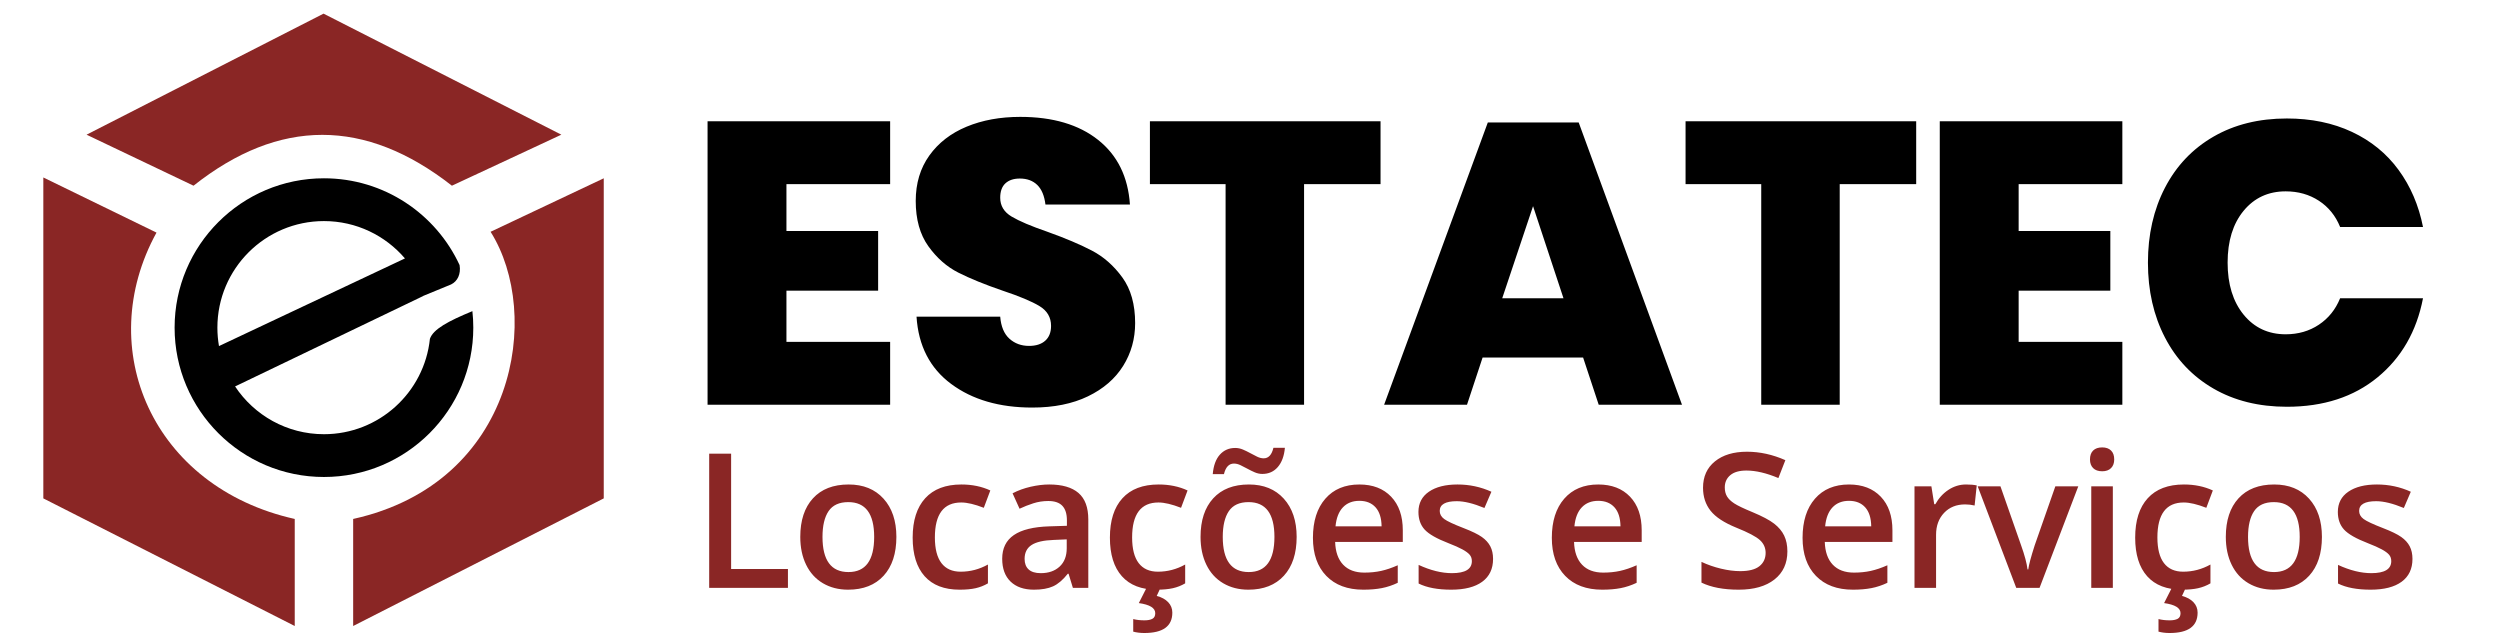
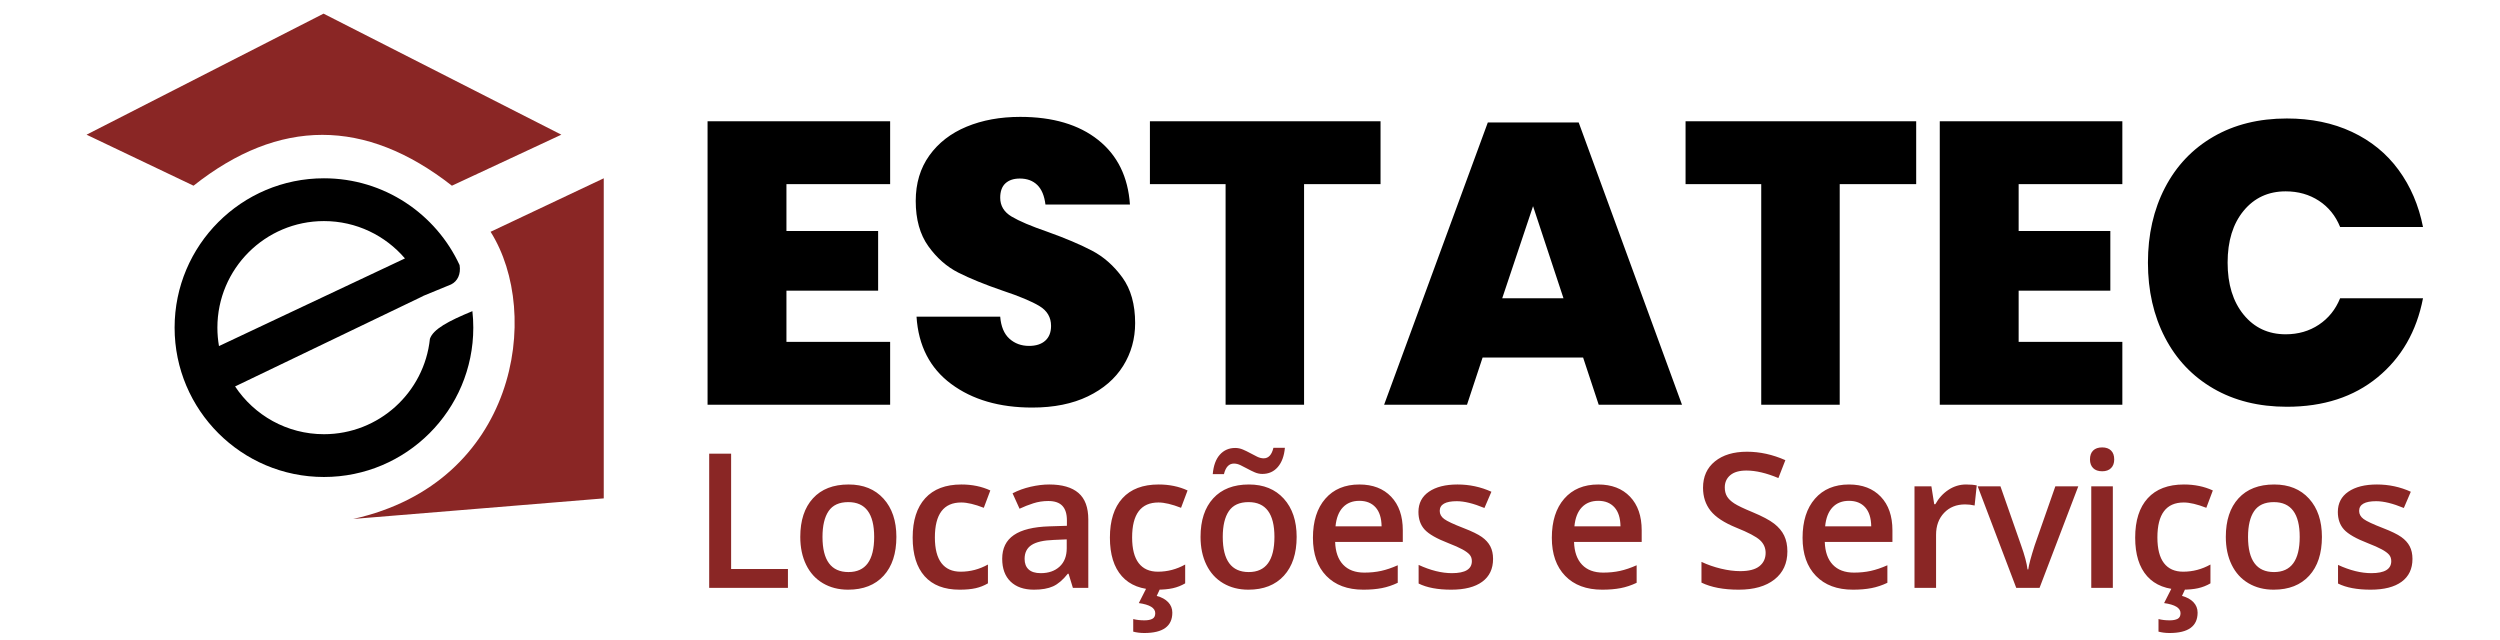
<svg xmlns="http://www.w3.org/2000/svg" style="isolation:isolate" viewBox="0 0 1024 262" width="1024pt" height="262pt">
  <defs>
    <clipPath id="_clipPath_laD0DwI7rU1Y44cVUoJRnaGmVxzffd5M">
      <rect width="1024" height="262" />
    </clipPath>
  </defs>
  <g clip-path="url(#_clipPath_laD0DwI7rU1Y44cVUoJRnaGmVxzffd5M)">
    <g>
      <path d=" M 132.522 5.589 L 35.454 55.166 L 79.269 76.062 C 114.342 48.301 149.626 48.307 185.1 76.062 L 229.926 55.166 L 132.522 5.589 Z " fill="rgb(138,38,37)" />
-       <path d=" M 17.746 72.692 L 64.102 95.274 C 37.999 142.803 62.471 199.552 120.725 212.564 L 120.725 256.411 L 17.746 204.138 L 17.746 72.692 Z " fill="rgb(138,38,37)" />
-       <path d=" M 247.297 73.029 L 200.941 94.937 C 222.174 128.528 211.614 197.734 144.655 212.564 L 144.655 256.411 L 247.297 204.138 L 247.297 73.029 Z " fill="rgb(138,38,37)" />
+       <path d=" M 247.297 73.029 L 200.941 94.937 C 222.174 128.528 211.614 197.734 144.655 212.564 L 247.297 204.138 L 247.297 73.029 Z " fill="rgb(138,38,37)" />
      <path d=" M 174.249 120.836 C 174.247 120.831 174.245 120.825 174.243 120.819 L 174.243 120.819 L 173.949 120.96 L 173.303 121.226 C 173.31 121.238 173.316 121.25 173.322 121.261 L 96.291 158.284 C 104.11 170.071 117.499 177.849 132.69 177.849 C 155.228 177.849 173.8 160.729 176.089 138.792 C 177.412 134.854 183.583 131.536 193.492 127.446 C 193.738 129.664 193.863 131.919 193.863 134.202 C 193.863 167.964 166.452 195.375 132.69 195.375 C 98.928 195.375 71.517 167.964 71.517 134.202 L 71.517 134.202 L 71.517 134.202 C 71.517 100.44 98.928 73.029 132.69 73.029 C 157.305 73.029 178.544 87.599 188.245 108.578 C 188.842 112.254 187.426 115.203 184.763 116.507 L 174.249 120.836 Z  M 165.867 105.852 C 157.859 96.492 145.962 90.555 132.69 90.555 C 108.601 90.555 89.043 110.113 89.043 134.202 L 89.043 134.202 C 89.043 136.777 89.267 139.3 89.695 141.753 L 165.867 105.852 L 165.867 105.852 Z " fill-rule="evenodd" fill="rgb(0,0,0)" />
    </g>
    <path d=" M 732.112 225.856 L 732.112 225.856 L 732.112 225.856 Q 732.112 233.187 726.811 237.361 L 726.811 237.361 L 726.811 237.361 Q 721.51 241.534 712.186 241.534 L 712.186 241.534 L 712.186 241.534 Q 702.861 241.534 696.921 238.639 L 696.921 238.639 L 696.921 230.142 L 696.921 230.142 Q 700.681 231.909 704.91 232.924 L 704.91 232.924 L 704.91 232.924 Q 709.14 233.939 712.787 233.939 L 712.787 233.939 L 712.787 233.939 Q 718.126 233.939 720.664 231.909 L 720.664 231.909 L 720.664 231.909 Q 723.202 229.879 723.202 226.457 L 723.202 226.457 L 723.202 226.457 Q 723.202 223.374 720.871 221.231 L 720.871 221.231 L 720.871 221.231 Q 718.54 219.088 711.246 216.155 L 711.246 216.155 L 711.246 216.155 Q 703.726 213.11 700.643 209.2 L 700.643 209.2 L 700.643 209.2 Q 697.56 205.29 697.56 199.8 L 697.56 199.8 L 697.56 199.8 Q 697.56 192.92 702.448 188.972 L 702.448 188.972 L 702.448 188.972 Q 707.335 185.025 715.569 185.025 L 715.569 185.025 L 715.569 185.025 Q 723.465 185.025 731.285 188.484 L 731.285 188.484 L 728.428 195.815 L 728.428 195.815 Q 721.096 192.732 715.344 192.732 L 715.344 192.732 L 715.344 192.732 Q 710.982 192.732 708.727 194.631 L 708.727 194.631 L 708.727 194.631 Q 706.471 196.529 706.471 199.65 L 706.471 199.65 L 706.471 199.65 Q 706.471 201.793 707.373 203.316 L 707.373 203.316 L 707.373 203.316 Q 708.275 204.839 710.343 206.192 L 710.343 206.192 L 710.343 206.192 Q 712.411 207.546 717.788 209.764 L 717.788 209.764 L 717.788 209.764 Q 723.841 212.283 726.661 214.464 L 726.661 214.464 L 726.661 214.464 Q 729.48 216.644 730.796 219.389 L 730.796 219.389 L 730.796 219.389 Q 732.112 222.133 732.112 225.856 Z  M 758.972 241.534 L 758.972 241.534 L 758.972 241.534 Q 749.272 241.534 743.801 235.875 L 743.801 235.875 L 743.801 235.875 Q 738.331 230.217 738.331 220.291 L 738.331 220.291 L 738.331 220.291 Q 738.331 210.102 743.407 204.275 L 743.407 204.275 L 743.407 204.275 Q 748.482 198.447 757.355 198.447 L 757.355 198.447 L 757.355 198.447 Q 765.589 198.447 770.364 203.447 L 770.364 203.447 L 770.364 203.447 Q 775.139 208.448 775.139 217.208 L 775.139 217.208 L 775.139 221.983 L 747.43 221.983 L 747.43 221.983 Q 747.618 228.036 750.701 231.289 L 750.701 231.289 L 750.701 231.289 Q 753.784 234.541 759.386 234.541 L 759.386 234.541 L 759.386 234.541 Q 763.07 234.541 766.247 233.845 L 766.247 233.845 L 766.247 233.845 Q 769.424 233.15 773.071 231.533 L 773.071 231.533 L 773.071 238.714 L 773.071 238.714 Q 769.838 240.256 766.529 240.895 L 766.529 240.895 L 766.529 240.895 Q 763.221 241.534 758.972 241.534 Z  M 757.355 205.139 L 757.355 205.139 L 757.355 205.139 Q 753.145 205.139 750.607 207.809 L 750.607 207.809 L 750.607 207.809 Q 748.069 210.478 747.58 215.591 L 747.58 215.591 L 766.454 215.591 L 766.454 215.591 Q 766.379 210.441 763.973 207.79 L 763.973 207.79 L 763.973 207.79 Q 761.566 205.139 757.355 205.139 Z  M 805.27 198.447 L 805.27 198.447 L 805.27 198.447 Q 807.939 198.447 809.669 198.823 L 809.669 198.823 L 808.804 207.057 L 808.804 207.057 Q 806.924 206.606 804.894 206.606 L 804.894 206.606 L 804.894 206.606 Q 799.593 206.606 796.303 210.065 L 796.303 210.065 L 796.303 210.065 Q 793.013 213.524 793.013 219.05 L 793.013 219.05 L 793.013 240.782 L 784.178 240.782 L 784.178 199.199 L 791.096 199.199 L 792.261 206.53 L 792.712 206.53 L 792.712 206.53 Q 794.78 202.808 798.108 200.628 L 798.108 200.628 L 798.108 200.628 Q 801.435 198.447 805.27 198.447 Z  M 835.401 240.782 L 825.851 240.782 L 810.06 199.199 L 819.384 199.199 L 827.844 223.374 L 827.844 223.374 Q 830.024 229.465 830.476 233.225 L 830.476 233.225 L 830.776 233.225 L 830.776 233.225 Q 831.115 230.518 833.408 223.374 L 833.408 223.374 L 841.868 199.199 L 851.267 199.199 L 835.401 240.782 L 835.401 240.782 Z  M 865.419 199.199 L 865.419 240.782 L 856.583 240.782 L 856.583 199.199 L 865.419 199.199 L 865.419 199.199 Z  M 856.057 188.183 L 856.057 188.183 L 856.057 188.183 Q 856.057 185.814 857.354 184.536 L 857.354 184.536 L 857.354 184.536 Q 858.651 183.258 861.058 183.258 L 861.058 183.258 L 861.058 183.258 Q 863.389 183.258 864.686 184.536 L 864.686 184.536 L 864.686 184.536 Q 865.983 185.814 865.983 188.183 L 865.983 188.183 L 865.983 188.183 Q 865.983 190.439 864.686 191.736 L 864.686 191.736 L 864.686 191.736 Q 863.389 193.033 861.058 193.033 L 861.058 193.033 L 861.058 193.033 Q 858.651 193.033 857.354 191.736 L 857.354 191.736 L 857.354 191.736 Q 856.057 190.439 856.057 188.183 Z  M 893.82 241.534 L 893.82 241.534 L 893.82 241.534 Q 884.383 241.534 879.477 236.026 L 879.477 236.026 L 879.477 236.026 Q 874.57 230.518 874.57 220.216 L 874.57 220.216 L 874.57 220.216 Q 874.57 209.726 879.702 204.087 L 879.702 204.087 L 879.702 204.087 Q 884.834 198.447 894.535 198.447 L 894.535 198.447 L 894.535 198.447 Q 901.114 198.447 906.378 200.891 L 906.378 200.891 L 903.708 207.997 L 903.708 207.997 Q 898.106 205.816 894.459 205.816 L 894.459 205.816 L 894.459 205.816 Q 883.669 205.816 883.669 220.141 L 883.669 220.141 L 883.669 220.141 Q 883.669 227.134 886.357 230.649 L 886.357 230.649 L 886.357 230.649 Q 889.045 234.165 894.234 234.165 L 894.234 234.165 L 894.234 234.165 Q 900.137 234.165 905.4 231.232 L 905.4 231.232 L 905.4 238.94 L 905.4 238.94 Q 903.032 240.331 900.343 240.932 L 900.343 240.932 L 900.343 240.932 Q 897.655 241.534 893.82 241.534 Z  M 900.137 250.933 L 900.137 250.933 L 900.137 250.933 Q 900.137 259.28 888.669 259.28 L 888.669 259.28 L 888.669 259.28 Q 886.188 259.28 884.12 258.716 L 884.12 258.716 L 884.12 253.565 L 884.12 253.565 Q 886.15 254.091 888.745 254.091 L 888.745 254.091 L 888.745 254.091 Q 890.775 254.091 891.959 253.471 L 891.959 253.471 L 891.959 253.471 Q 893.144 252.851 893.144 251.159 L 893.144 251.159 L 893.144 251.159 Q 893.144 247.963 886.414 247.023 L 886.414 247.023 L 889.572 240.782 L 895.287 240.782 L 893.745 244.091 L 893.745 244.091 Q 896.753 244.88 898.445 246.666 L 898.445 246.666 L 898.445 246.666 Q 900.137 248.452 900.137 250.933 Z  M 951.059 219.915 L 951.059 219.915 L 951.059 219.915 Q 951.059 230.104 945.833 235.819 L 945.833 235.819 L 945.833 235.819 Q 940.607 241.534 931.283 241.534 L 931.283 241.534 L 931.283 241.534 Q 925.455 241.534 920.981 238.902 L 920.981 238.902 L 920.981 238.902 Q 916.507 236.27 914.101 231.345 L 914.101 231.345 L 914.101 231.345 Q 911.694 226.42 911.694 219.915 L 911.694 219.915 L 911.694 219.915 Q 911.694 209.801 916.883 204.124 L 916.883 204.124 L 916.883 204.124 Q 922.071 198.447 931.508 198.447 L 931.508 198.447 L 931.508 198.447 Q 940.532 198.447 945.795 204.256 L 945.795 204.256 L 945.795 204.256 Q 951.059 210.065 951.059 219.915 Z  M 920.793 219.915 L 920.793 219.915 L 920.793 219.915 Q 920.793 234.315 931.433 234.315 L 931.433 234.315 L 931.433 234.315 Q 941.96 234.315 941.96 219.915 L 941.96 219.915 L 941.96 219.915 Q 941.96 205.666 931.358 205.666 L 931.358 205.666 L 931.358 205.666 Q 925.793 205.666 923.293 209.35 L 923.293 209.35 L 923.293 209.35 Q 920.793 213.035 920.793 219.915 Z  M 988.145 228.939 L 988.145 228.939 L 988.145 228.939 Q 988.145 235.029 983.709 238.282 L 983.709 238.282 L 983.709 238.282 Q 979.272 241.534 971.001 241.534 L 971.001 241.534 L 971.001 241.534 Q 962.692 241.534 957.654 239.015 L 957.654 239.015 L 957.654 231.383 L 957.654 231.383 Q 964.985 234.766 971.302 234.766 L 971.302 234.766 L 971.302 234.766 Q 979.46 234.766 979.46 229.841 L 979.46 229.841 L 979.46 229.841 Q 979.46 228.262 978.558 227.209 L 978.558 227.209 L 978.558 227.209 Q 977.656 226.156 975.588 225.029 L 975.588 225.029 L 975.588 225.029 Q 973.52 223.901 969.835 222.472 L 969.835 222.472 L 969.835 222.472 Q 962.654 219.69 960.116 216.907 L 960.116 216.907 L 960.116 216.907 Q 957.579 214.125 957.579 209.689 L 957.579 209.689 L 957.579 209.689 Q 957.579 204.35 961.884 201.398 L 961.884 201.398 L 961.884 201.398 Q 966.188 198.447 973.595 198.447 L 973.595 198.447 L 973.595 198.447 Q 980.927 198.447 987.469 201.417 L 987.469 201.417 L 984.611 208.072 L 984.611 208.072 Q 977.881 205.29 973.294 205.29 L 973.294 205.29 L 973.294 205.29 Q 966.301 205.29 966.301 209.275 L 966.301 209.275 L 966.301 209.275 Q 966.301 211.23 968.125 212.584 L 968.125 212.584 L 968.125 212.584 Q 969.948 213.937 976.077 216.306 L 976.077 216.306 L 976.077 216.306 Q 981.228 218.299 983.559 219.953 L 983.559 219.953 L 983.559 219.953 Q 985.89 221.607 987.018 223.769 L 987.018 223.769 L 987.018 223.769 Q 988.145 225.931 988.145 228.939 Z  M 656.27 241.534 L 656.27 241.534 L 656.27 241.534 Q 646.57 241.534 641.099 235.875 L 641.099 235.875 L 641.099 235.875 Q 635.629 230.217 635.629 220.291 L 635.629 220.291 L 635.629 220.291 Q 635.629 210.102 640.705 204.275 L 640.705 204.275 L 640.705 204.275 Q 645.78 198.447 654.653 198.447 L 654.653 198.447 L 654.653 198.447 Q 662.887 198.447 667.662 203.447 L 667.662 203.447 L 667.662 203.447 Q 672.437 208.448 672.437 217.208 L 672.437 217.208 L 672.437 221.983 L 644.728 221.983 L 644.728 221.983 Q 644.916 228.036 647.999 231.289 L 647.999 231.289 L 647.999 231.289 Q 651.082 234.541 656.684 234.541 L 656.684 234.541 L 656.684 234.541 Q 660.368 234.541 663.545 233.845 L 663.545 233.845 L 663.545 233.845 Q 666.722 233.15 670.369 231.533 L 670.369 231.533 L 670.369 238.714 L 670.369 238.714 Q 667.136 240.256 663.827 240.895 L 663.827 240.895 L 663.827 240.895 Q 660.519 241.534 656.27 241.534 Z  M 654.653 205.139 L 654.653 205.139 L 654.653 205.139 Q 650.442 205.139 647.905 207.809 L 647.905 207.809 L 647.905 207.809 Q 645.367 210.478 644.878 215.591 L 644.878 215.591 L 663.752 215.591 L 663.752 215.591 Q 663.677 210.441 661.27 207.79 L 661.27 207.79 L 661.27 207.79 Q 658.864 205.139 654.653 205.139 Z  M 322.74 240.782 L 290.481 240.782 L 290.481 185.814 L 299.467 185.814 L 299.467 233.074 L 322.74 233.074 L 322.74 240.782 L 322.74 240.782 Z  M 367.158 219.915 L 367.158 219.915 L 367.158 219.915 Q 367.158 230.104 361.932 235.819 L 361.932 235.819 L 361.932 235.819 Q 356.706 241.534 347.382 241.534 L 347.382 241.534 L 347.382 241.534 Q 341.554 241.534 337.08 238.902 L 337.08 238.902 L 337.08 238.902 Q 332.606 236.27 330.2 231.345 L 330.2 231.345 L 330.2 231.345 Q 327.793 226.42 327.793 219.915 L 327.793 219.915 L 327.793 219.915 Q 327.793 209.801 332.982 204.124 L 332.982 204.124 L 332.982 204.124 Q 338.17 198.447 347.607 198.447 L 347.607 198.447 L 347.607 198.447 Q 356.631 198.447 361.895 204.256 L 361.895 204.256 L 361.895 204.256 Q 367.158 210.065 367.158 219.915 Z  M 336.892 219.915 L 336.892 219.915 L 336.892 219.915 Q 336.892 234.315 347.532 234.315 L 347.532 234.315 L 347.532 234.315 Q 358.06 234.315 358.06 219.915 L 358.06 219.915 L 358.06 219.915 Q 358.06 205.666 347.457 205.666 L 347.457 205.666 L 347.457 205.666 Q 341.893 205.666 339.392 209.35 L 339.392 209.35 L 339.392 209.35 Q 336.892 213.035 336.892 219.915 Z  M 393.078 241.534 L 393.078 241.534 L 393.078 241.534 Q 383.641 241.534 378.735 236.026 L 378.735 236.026 L 378.735 236.026 Q 373.828 230.518 373.828 220.216 L 373.828 220.216 L 373.828 220.216 Q 373.828 209.726 378.96 204.087 L 378.96 204.087 L 378.96 204.087 Q 384.092 198.447 393.792 198.447 L 393.792 198.447 L 393.792 198.447 Q 400.372 198.447 405.636 200.891 L 405.636 200.891 L 402.966 207.997 L 402.966 207.997 Q 397.364 205.816 393.717 205.816 L 393.717 205.816 L 393.717 205.816 Q 382.927 205.816 382.927 220.141 L 382.927 220.141 L 382.927 220.141 Q 382.927 227.134 385.615 230.649 L 385.615 230.649 L 385.615 230.649 Q 388.303 234.165 393.492 234.165 L 393.492 234.165 L 393.492 234.165 Q 399.395 234.165 404.658 231.232 L 404.658 231.232 L 404.658 238.94 L 404.658 238.94 Q 402.29 240.331 399.601 240.932 L 399.601 240.932 L 399.601 240.932 Q 396.913 241.534 393.078 241.534 Z  M 445.768 240.782 L 439.451 240.782 L 437.684 234.992 L 437.383 234.992 L 437.383 234.992 Q 434.375 238.789 431.33 240.162 L 431.33 240.162 L 431.33 240.162 Q 428.285 241.534 423.51 241.534 L 423.51 241.534 L 423.51 241.534 Q 417.381 241.534 413.941 238.225 L 413.941 238.225 L 413.941 238.225 Q 410.501 234.917 410.501 228.863 L 410.501 228.863 L 410.501 228.863 Q 410.501 222.434 415.276 219.163 L 415.276 219.163 L 415.276 219.163 Q 420.051 215.892 429.826 215.591 L 429.826 215.591 L 437.007 215.366 L 437.007 213.148 L 437.007 213.148 Q 437.007 209.162 435.146 207.188 L 435.146 207.188 L 435.146 207.188 Q 433.285 205.215 429.375 205.215 L 429.375 205.215 L 429.375 205.215 Q 426.179 205.215 423.247 206.154 L 423.247 206.154 L 423.247 206.154 Q 420.314 207.094 417.607 208.373 L 417.607 208.373 L 414.749 202.056 L 414.749 202.056 Q 418.133 200.289 422.156 199.368 L 422.156 199.368 L 422.156 199.368 Q 426.179 198.447 429.751 198.447 L 429.751 198.447 L 429.751 198.447 Q 437.684 198.447 441.726 201.906 L 441.726 201.906 L 441.726 201.906 Q 445.768 205.365 445.768 212.772 L 445.768 212.772 L 445.768 240.782 L 445.768 240.782 Z  M 426.292 234.766 L 426.292 234.766 L 426.292 234.766 Q 431.104 234.766 434.018 232.078 L 434.018 232.078 L 434.018 232.078 Q 436.932 229.39 436.932 224.54 L 436.932 224.54 L 436.932 220.93 L 431.593 221.156 L 431.593 221.156 Q 425.352 221.382 422.513 223.243 L 422.513 223.243 L 422.513 223.243 Q 419.675 225.104 419.675 228.939 L 419.675 228.939 L 419.675 228.939 Q 419.675 231.721 421.329 233.244 L 421.329 233.244 L 421.329 233.244 Q 422.983 234.766 426.292 234.766 Z  M 473.868 241.534 L 473.868 241.534 L 473.868 241.534 Q 464.431 241.534 459.525 236.026 L 459.525 236.026 L 459.525 236.026 Q 454.618 230.518 454.618 220.216 L 454.618 220.216 L 454.618 220.216 Q 454.618 209.726 459.75 204.087 L 459.75 204.087 L 459.75 204.087 Q 464.882 198.447 474.583 198.447 L 474.583 198.447 L 474.583 198.447 Q 481.162 198.447 486.426 200.891 L 486.426 200.891 L 483.756 207.997 L 483.756 207.997 Q 478.154 205.816 474.507 205.816 L 474.507 205.816 L 474.507 205.816 Q 463.717 205.816 463.717 220.141 L 463.717 220.141 L 463.717 220.141 Q 463.717 227.134 466.405 230.649 L 466.405 230.649 L 466.405 230.649 Q 469.093 234.165 474.282 234.165 L 474.282 234.165 L 474.282 234.165 Q 480.185 234.165 485.448 231.232 L 485.448 231.232 L 485.448 238.94 L 485.448 238.94 Q 483.08 240.331 480.391 240.932 L 480.391 240.932 L 480.391 240.932 Q 477.703 241.534 473.868 241.534 Z  M 480.185 250.933 L 480.185 250.933 L 480.185 250.933 Q 480.185 259.28 468.717 259.28 L 468.717 259.28 L 468.717 259.28 Q 466.236 259.28 464.168 258.716 L 464.168 258.716 L 464.168 253.565 L 464.168 253.565 Q 466.198 254.091 468.792 254.091 L 468.792 254.091 L 468.792 254.091 Q 470.823 254.091 472.007 253.471 L 472.007 253.471 L 472.007 253.471 Q 473.191 252.851 473.191 251.159 L 473.191 251.159 L 473.191 251.159 Q 473.191 247.963 466.461 247.023 L 466.461 247.023 L 469.62 240.782 L 475.334 240.782 L 473.793 244.091 L 473.793 244.091 Q 476.801 244.88 478.493 246.666 L 478.493 246.666 L 478.493 246.666 Q 480.185 248.452 480.185 250.933 Z  M 531.107 219.915 L 531.107 219.915 L 531.107 219.915 Q 531.107 230.104 525.881 235.819 L 525.881 235.819 L 525.881 235.819 Q 520.655 241.534 511.331 241.534 L 511.331 241.534 L 511.331 241.534 Q 505.503 241.534 501.029 238.902 L 501.029 238.902 L 501.029 238.902 Q 496.555 236.27 494.148 231.345 L 494.148 231.345 L 494.148 231.345 Q 491.742 226.42 491.742 219.915 L 491.742 219.915 L 491.742 219.915 Q 491.742 209.801 496.931 204.124 L 496.931 204.124 L 496.931 204.124 Q 502.119 198.447 511.556 198.447 L 511.556 198.447 L 511.556 198.447 Q 520.58 198.447 525.843 204.256 L 525.843 204.256 L 525.843 204.256 Q 531.107 210.065 531.107 219.915 Z  M 500.841 219.915 L 500.841 219.915 L 500.841 219.915 Q 500.841 234.315 511.481 234.315 L 511.481 234.315 L 511.481 234.315 Q 522.008 234.315 522.008 219.915 L 522.008 219.915 L 522.008 219.915 Q 522.008 205.666 511.406 205.666 L 511.406 205.666 L 511.406 205.666 Q 505.841 205.666 503.341 209.35 L 503.341 209.35 L 503.341 209.35 Q 500.841 213.035 500.841 219.915 Z  M 517.045 194.123 L 517.045 194.123 L 517.045 194.123 Q 515.466 194.123 513.944 193.465 L 513.944 193.465 L 513.944 193.465 Q 512.421 192.807 510.955 191.999 L 510.955 191.999 L 510.955 191.999 Q 509.488 191.191 508.097 190.533 L 508.097 190.533 L 508.097 190.533 Q 506.706 189.875 505.428 189.875 L 505.428 189.875 L 505.428 189.875 Q 502.382 189.875 501.33 194.198 L 501.33 194.198 L 496.743 194.198 L 496.743 194.198 Q 497.194 188.972 499.656 186.228 L 499.656 186.228 L 499.656 186.228 Q 502.119 183.483 505.954 183.483 L 505.954 183.483 L 505.954 183.483 Q 507.571 183.483 509.112 184.141 L 509.112 184.141 L 509.112 184.141 Q 510.654 184.799 512.12 185.607 L 512.12 185.607 L 512.12 185.607 Q 513.586 186.416 514.959 187.074 L 514.959 187.074 L 514.959 187.074 Q 516.331 187.732 517.609 187.732 L 517.609 187.732 L 517.609 187.732 Q 520.58 187.732 521.595 183.408 L 521.595 183.408 L 526.294 183.408 L 526.294 183.408 Q 525.843 188.446 523.399 191.285 L 523.399 191.285 L 523.399 191.285 Q 520.956 194.123 517.045 194.123 Z  M 558.418 241.534 L 558.418 241.534 L 558.418 241.534 Q 548.718 241.534 543.247 235.875 L 543.247 235.875 L 543.247 235.875 Q 537.777 230.217 537.777 220.291 L 537.777 220.291 L 537.777 220.291 Q 537.777 210.102 542.853 204.275 L 542.853 204.275 L 542.853 204.275 Q 547.928 198.447 556.801 198.447 L 556.801 198.447 L 556.801 198.447 Q 565.035 198.447 569.81 203.447 L 569.81 203.447 L 569.81 203.447 Q 574.585 208.448 574.585 217.208 L 574.585 217.208 L 574.585 221.983 L 546.875 221.983 L 546.875 221.983 Q 547.063 228.036 550.146 231.289 L 550.146 231.289 L 550.146 231.289 Q 553.229 234.541 558.832 234.541 L 558.832 234.541 L 558.832 234.541 Q 562.516 234.541 565.693 233.845 L 565.693 233.845 L 565.693 233.845 Q 568.87 233.15 572.517 231.533 L 572.517 231.533 L 572.517 238.714 L 572.517 238.714 Q 569.284 240.256 565.975 240.895 L 565.975 240.895 L 565.975 240.895 Q 562.666 241.534 558.418 241.534 Z  M 556.801 205.139 L 556.801 205.139 L 556.801 205.139 Q 552.59 205.139 550.052 207.809 L 550.052 207.809 L 550.052 207.809 Q 547.515 210.478 547.026 215.591 L 547.026 215.591 L 565.9 215.591 L 565.9 215.591 Q 565.825 210.441 563.418 207.79 L 563.418 207.79 L 563.418 207.79 Q 561.012 205.139 556.801 205.139 Z  M 611.559 228.939 L 611.559 228.939 L 611.559 228.939 Q 611.559 235.029 607.122 238.282 L 607.122 238.282 L 607.122 238.282 Q 602.686 241.534 594.414 241.534 L 594.414 241.534 L 594.414 241.534 Q 586.105 241.534 581.067 239.015 L 581.067 239.015 L 581.067 231.383 L 581.067 231.383 Q 588.398 234.766 594.715 234.766 L 594.715 234.766 L 594.715 234.766 Q 602.874 234.766 602.874 229.841 L 602.874 229.841 L 602.874 229.841 Q 602.874 228.262 601.971 227.209 L 601.971 227.209 L 601.971 227.209 Q 601.069 226.156 599.001 225.029 L 599.001 225.029 L 599.001 225.029 Q 596.933 223.901 593.249 222.472 L 593.249 222.472 L 593.249 222.472 Q 586.067 219.69 583.53 216.907 L 583.53 216.907 L 583.53 216.907 Q 580.992 214.125 580.992 209.689 L 580.992 209.689 L 580.992 209.689 Q 580.992 204.35 585.297 201.398 L 585.297 201.398 L 585.297 201.398 Q 589.602 198.447 597.008 198.447 L 597.008 198.447 L 597.008 198.447 Q 604.34 198.447 610.882 201.417 L 610.882 201.417 L 608.024 208.072 L 608.024 208.072 Q 601.294 205.29 596.708 205.29 L 596.708 205.29 L 596.708 205.29 Q 589.714 205.29 589.714 209.275 L 589.714 209.275 L 589.714 209.275 Q 589.714 211.23 591.538 212.584 L 591.538 212.584 L 591.538 212.584 Q 593.361 213.937 599.49 216.306 L 599.49 216.306 L 599.49 216.306 Q 604.641 218.299 606.972 219.953 L 606.972 219.953 L 606.972 219.953 Q 609.303 221.607 610.431 223.769 L 610.431 223.769 L 610.431 223.769 Q 611.559 225.931 611.559 228.939 Z " fill="rgb(138,38,37)" />
    <path d=" M 364.602 75.425 L 322.126 75.425 L 322.126 94.613 L 359.682 94.613 L 359.682 119.049 L 322.126 119.049 L 322.126 140.041 L 364.602 140.041 L 364.602 165.789 L 289.818 165.789 L 289.818 49.677 L 364.602 49.677 L 364.602 75.425 L 364.602 75.425 Z  M 464.954 132.333 L 464.954 132.333 Q 464.954 142.009 460.034 149.881 L 460.034 149.881 L 460.034 149.881 Q 455.114 157.753 445.602 162.345 L 445.602 162.345 L 445.602 162.345 Q 436.09 166.937 422.806 166.937 L 422.806 166.937 L 422.806 166.937 Q 402.634 166.937 389.596 157.261 L 389.596 157.261 L 389.596 157.261 Q 376.558 147.585 375.41 129.709 L 375.41 129.709 L 409.686 129.709 L 409.686 129.709 Q 410.178 135.777 413.458 138.729 L 413.458 138.729 L 413.458 138.729 Q 416.738 141.681 421.494 141.681 L 421.494 141.681 L 421.494 141.681 Q 425.758 141.681 428.136 139.549 L 428.136 139.549 L 428.136 139.549 Q 430.514 137.417 430.514 133.481 L 430.514 133.481 L 430.514 133.481 Q 430.514 128.233 425.758 125.363 L 425.758 125.363 L 425.758 125.363 Q 421.002 122.493 410.67 119.049 L 410.67 119.049 L 410.67 119.049 Q 399.682 115.277 392.548 111.669 L 392.548 111.669 L 392.548 111.669 Q 385.414 108.061 380.248 100.845 L 380.248 100.845 L 380.248 100.845 Q 375.082 93.629 375.082 82.313 L 375.082 82.313 L 375.082 82.313 Q 375.082 71.489 380.658 63.699 L 380.658 63.699 L 380.658 63.699 Q 386.234 55.909 395.91 51.891 L 395.91 51.891 L 395.91 51.891 Q 405.586 47.873 417.886 47.873 L 417.886 47.873 L 417.886 47.873 Q 437.894 47.873 449.784 57.303 L 449.784 57.303 L 449.784 57.303 Q 461.674 66.733 462.822 83.789 L 462.822 83.789 L 428.218 83.789 L 428.218 83.789 Q 427.562 78.377 424.856 75.753 L 424.856 75.753 L 424.856 75.753 Q 422.15 73.129 417.722 73.129 L 417.722 73.129 L 417.722 73.129 Q 413.95 73.129 411.818 75.097 L 411.818 75.097 L 411.818 75.097 Q 409.686 77.065 409.686 81.001 L 409.686 81.001 L 409.686 81.001 Q 409.686 85.921 414.36 88.709 L 414.36 88.709 L 414.36 88.709 Q 419.034 91.497 429.038 94.941 L 429.038 94.941 L 429.038 94.941 Q 440.026 98.877 447.242 102.649 L 447.242 102.649 L 447.242 102.649 Q 454.458 106.421 459.706 113.637 L 459.706 113.637 L 459.706 113.637 Q 464.954 120.853 464.954 132.333 L 464.954 132.333 L 464.954 132.333 Z  M 471.006 49.677 L 565.47 49.677 L 565.47 75.425 L 534.146 75.425 L 534.146 165.789 L 502.002 165.789 L 502.002 75.425 L 471.006 75.425 L 471.006 49.677 L 471.006 49.677 Z  M 654.834 165.789 L 648.438 146.437 L 607.274 146.437 L 600.878 165.789 L 566.93 165.789 L 609.406 50.169 L 646.634 50.169 L 688.946 165.789 L 654.834 165.789 L 654.834 165.789 Z  M 615.31 122.165 L 640.402 122.165 L 627.938 84.445 L 615.31 122.165 L 615.31 122.165 Z  M 690.406 49.677 L 784.87 49.677 L 784.87 75.425 L 753.546 75.425 L 753.546 165.789 L 721.402 165.789 L 721.402 75.425 L 690.406 75.425 L 690.406 49.677 L 690.406 49.677 Z  M 869.314 75.425 L 826.838 75.425 L 826.838 94.613 L 864.394 94.613 L 864.394 119.049 L 826.838 119.049 L 826.838 140.041 L 869.314 140.041 L 869.314 165.789 L 794.53 165.789 L 794.53 49.677 L 869.314 49.677 L 869.314 75.425 L 869.314 75.425 Z  M 936.702 48.529 L 936.702 48.529 Q 951.626 48.529 963.352 54.023 L 963.352 54.023 L 963.352 54.023 Q 975.078 59.517 982.458 69.603 L 982.458 69.603 L 982.458 69.603 Q 989.838 79.689 992.462 92.973 L 992.462 92.973 L 958.514 92.973 L 958.514 92.973 Q 955.726 86.085 949.822 82.231 L 949.822 82.231 L 949.822 82.231 Q 943.918 78.377 936.21 78.377 L 936.21 78.377 L 936.21 78.377 Q 925.55 78.377 918.99 86.331 L 918.99 86.331 L 918.99 86.331 Q 912.43 94.285 912.43 107.569 L 912.43 107.569 L 912.43 107.569 Q 912.43 120.853 918.99 128.889 L 918.99 128.889 L 918.99 128.889 Q 925.55 136.925 936.21 136.925 L 936.21 136.925 L 936.21 136.925 Q 943.918 136.925 949.822 132.989 L 949.822 132.989 L 949.822 132.989 Q 955.726 129.053 958.514 122.165 L 958.514 122.165 L 992.462 122.165 L 992.462 122.165 Q 988.526 142.501 973.848 154.555 L 973.848 154.555 L 973.848 154.555 Q 959.17 166.609 936.702 166.609 L 936.702 166.609 L 936.702 166.609 Q 919.482 166.609 906.608 159.147 L 906.608 159.147 L 906.608 159.147 Q 893.734 151.685 886.764 138.237 L 886.764 138.237 L 886.764 138.237 Q 879.794 124.789 879.794 107.569 L 879.794 107.569 L 879.794 107.569 Q 879.794 90.349 886.764 76.901 L 886.764 76.901 L 886.764 76.901 Q 893.734 63.453 906.608 55.991 L 906.608 55.991 L 906.608 55.991 Q 919.482 48.529 936.702 48.529 L 936.702 48.529 L 936.702 48.529 Z " fill="rgb(0,0,0)" />
  </g>
</svg>